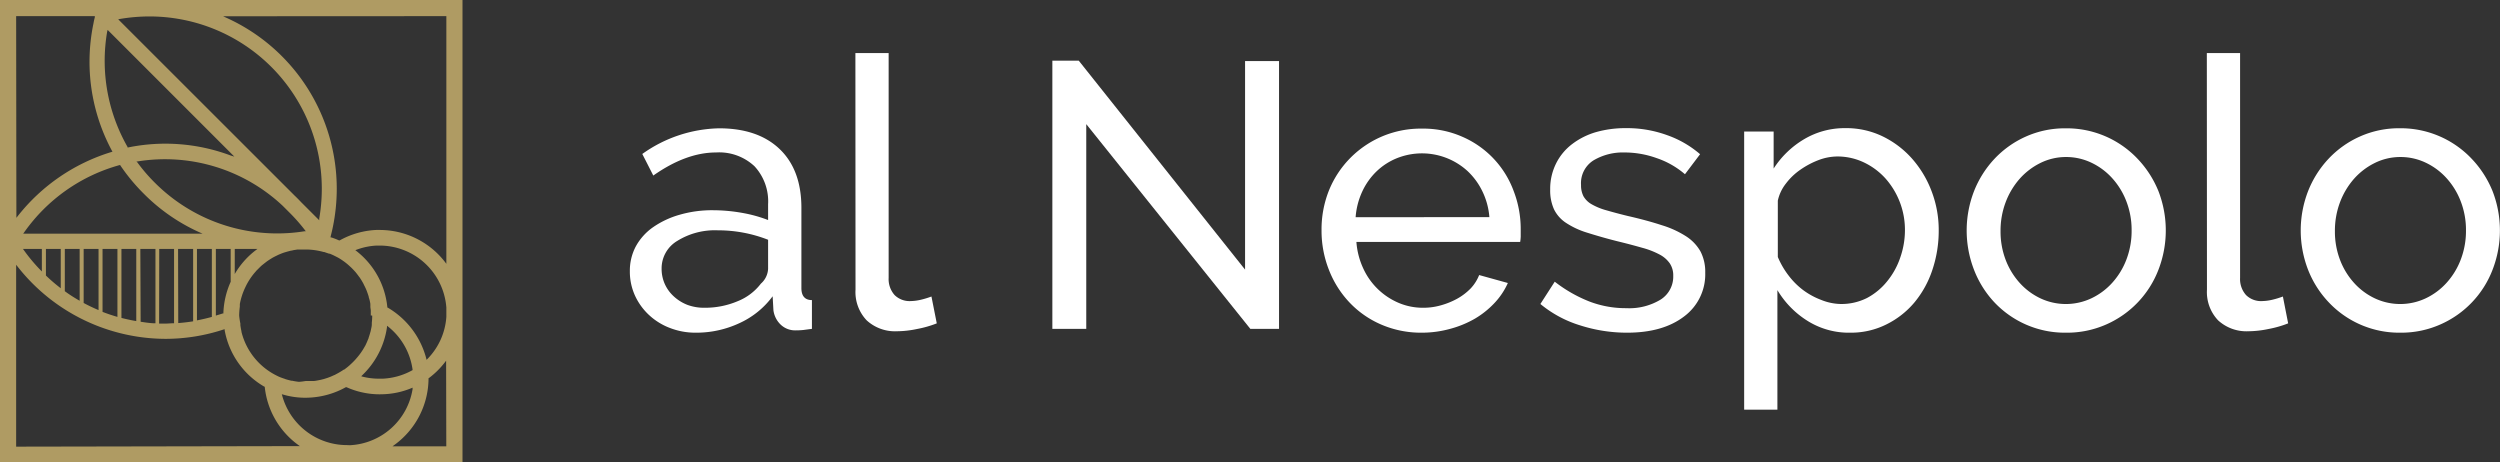
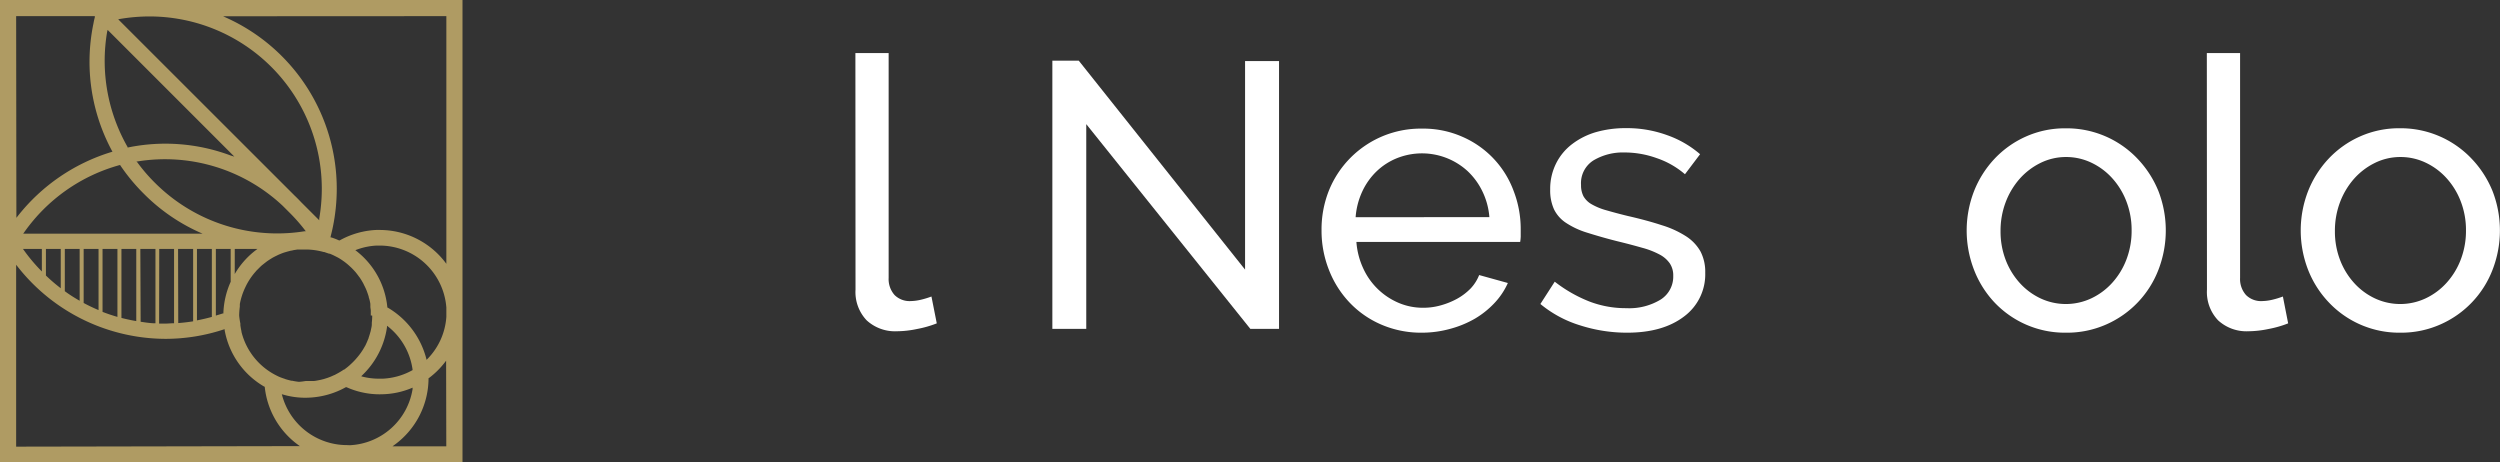
<svg xmlns="http://www.w3.org/2000/svg" viewBox="0 0 418.11 77.35">
  <rect x="0" y="0" width="418.11" height="77.35" fill="#333333" stroke="none" />
  <defs>
    <style>.cls-1{fill:#fff;}.cls-2{fill:#af9b63;}</style>
  </defs>
  <g id="Livello_2" data-name="Livello 2">
    <g id="Livello_1-2" data-name="Livello 1">
-       <path class="cls-1" d="M116.4,55.64a11.77,11.77,0,0,1-4.36-.79,10.67,10.67,0,0,1-3.51-2.18,10.23,10.23,0,0,1-2.34-3.25,9.65,9.65,0,0,1-.85-4.08,8.63,8.63,0,0,1,1-4.14A9.45,9.45,0,0,1,109.22,38a14.88,14.88,0,0,1,4.43-2.08,19.42,19.42,0,0,1,5.59-.76,28.08,28.08,0,0,1,4.87.44,23.09,23.09,0,0,1,4.35,1.2V34.16a8.63,8.63,0,0,0-2.27-6.35,8.63,8.63,0,0,0-6.44-2.31q-5,0-10.49,3.86l-1.84-3.61a22.85,22.85,0,0,1,12.83-4.29q6.51,0,10.14,3.47t3.64,9.8V48.19c0,1.3.59,2,1.76,2V55l-1.45.19a11.47,11.47,0,0,1-1.2.06,3.5,3.5,0,0,1-2.62-1,4.06,4.06,0,0,1-1.17-2.37l-.13-2.33a14.22,14.22,0,0,1-5.59,4.51A17,17,0,0,1,116.4,55.64Zm1.45-4.17a13.93,13.93,0,0,0,5.53-1.1,9.14,9.14,0,0,0,3.88-2.94,3.51,3.51,0,0,0,1.2-2.47V40.1a22.91,22.91,0,0,0-8.4-1.58,11.91,11.91,0,0,0-6.79,1.77,5.34,5.34,0,0,0-2.62,4.61,6.22,6.22,0,0,0,.53,2.59,6.28,6.28,0,0,0,1.52,2.09A7.23,7.23,0,0,0,115,51,8,8,0,0,0,117.85,51.47Z" />
      <path class="cls-1" d="M143.06,8.88h5.56v37.6a4,4,0,0,0,1,2.87,3.57,3.57,0,0,0,2.75,1,7.82,7.82,0,0,0,1.64-.22,14.15,14.15,0,0,0,1.77-.54l.89,4.49a18.07,18.07,0,0,1-3.29.94,16.75,16.75,0,0,1-3.35.38,7,7,0,0,1-5.09-1.83,6.86,6.86,0,0,1-1.86-5.12Z" />
      <path class="cls-1" d="M181.67,20.76V55H176V10.15h4.42l27.81,34.94V10.21h5.68V55h-4.8Z" />
      <path class="cls-1" d="M237.78,55.64A16.76,16.76,0,0,1,231,54.28a16,16,0,0,1-5.3-3.69,16.73,16.73,0,0,1-3.45-5.47,17.83,17.83,0,0,1-1.23-6.6A17.6,17.6,0,0,1,222.2,32a16.54,16.54,0,0,1,15.64-10.49,16.17,16.17,0,0,1,6.79,1.39,15.84,15.84,0,0,1,8.53,9.07,17.65,17.65,0,0,1,1.17,6.35q0,.69,0,1.26a6.88,6.88,0,0,1-.09.88H226.85A12.68,12.68,0,0,0,228,44.9a11.39,11.39,0,0,0,5.91,5.75,10.29,10.29,0,0,0,4.08.82,10.65,10.65,0,0,0,3-.41,12.72,12.72,0,0,0,2.71-1.1,9.76,9.76,0,0,0,2.25-1.71A7,7,0,0,0,247.38,46l4.8,1.33a11.92,11.92,0,0,1-2.24,3.35,14.77,14.77,0,0,1-3.28,2.62A17.05,17.05,0,0,1,242.52,55,17.72,17.72,0,0,1,237.78,55.64Zm11.31-19.33A12,12,0,0,0,247.92,32a11.53,11.53,0,0,0-2.47-3.38,11.29,11.29,0,0,0-11.78-2.18,10.69,10.69,0,0,0-3.44,2.21,11.27,11.27,0,0,0-2.4,3.38,12.34,12.34,0,0,0-1.11,4.3Z" />
      <path class="cls-1" d="M272.09,55.64a25.63,25.63,0,0,1-7.84-1.23,19.21,19.21,0,0,1-6.63-3.57l2.4-3.73a23.31,23.31,0,0,0,5.81,3.32A17,17,0,0,0,272,51.54a10.11,10.11,0,0,0,5.72-1.43,4.55,4.55,0,0,0,2.12-4,3.6,3.6,0,0,0-.57-2.05,4.78,4.78,0,0,0-1.71-1.49,13.71,13.71,0,0,0-2.91-1.13c-1.18-.34-2.54-.7-4.1-1.08-2-.5-3.69-1-5.12-1.45a13.58,13.58,0,0,1-3.54-1.65,5.72,5.72,0,0,1-2-2.27,7.66,7.66,0,0,1-.63-3.29,9.49,9.49,0,0,1,1-4.39,9.19,9.19,0,0,1,2.68-3.22,12.2,12.2,0,0,1,4-2,18,18,0,0,1,5-.66,19.7,19.7,0,0,1,6.95,1.2,17.09,17.09,0,0,1,5.44,3.16l-2.53,3.35A14.26,14.26,0,0,0,277,26.42a15.86,15.86,0,0,0-5.31-.92,9.63,9.63,0,0,0-5.15,1.3,4.49,4.49,0,0,0-2.12,4.14,4,4,0,0,0,.41,1.89,3.62,3.62,0,0,0,1.36,1.33,10.4,10.4,0,0,0,2.43,1c1,.29,2.18.61,3.57.95q3.29.75,5.72,1.55A16.26,16.26,0,0,1,282,39.53a7.28,7.28,0,0,1,2.4,2.53,7.38,7.38,0,0,1,.79,3.54,8.78,8.78,0,0,1-3.54,7.33Q278.09,55.65,272.09,55.64Z" />
-       <path class="cls-1" d="M309.49,55.64a13,13,0,0,1-7.23-2,15.26,15.26,0,0,1-5-5.12v20h-5.56V22h4.93v6.19a15.36,15.36,0,0,1,5.08-4.9,13.29,13.29,0,0,1,6.92-1.86,14,14,0,0,1,6.26,1.39,15.78,15.78,0,0,1,4.93,3.76,17.63,17.63,0,0,1,3.25,5.46,18.14,18.14,0,0,1,1.17,6.45,20.58,20.58,0,0,1-1.07,6.67,16.72,16.72,0,0,1-3,5.43,14.49,14.49,0,0,1-4.67,3.66A13.24,13.24,0,0,1,309.49,55.64Zm-1.7-4.8a9.51,9.51,0,0,0,4.45-1A10.81,10.81,0,0,0,315.65,47a12.58,12.58,0,0,0,2.18-4,13.84,13.84,0,0,0,.76-4.55,12.94,12.94,0,0,0-3.28-8.63,11.51,11.51,0,0,0-3.57-2.65,10.28,10.28,0,0,0-4.46-1,9,9,0,0,0-3.13.6,14.1,14.1,0,0,0-3,1.58,10.52,10.52,0,0,0-2.46,2.34,7,7,0,0,0-1.36,2.87v9.42a13.93,13.93,0,0,0,1.77,3.06,12.52,12.52,0,0,0,2.46,2.47,12.36,12.36,0,0,0,3,1.64A9.18,9.18,0,0,0,307.79,50.84Z" />
      <path class="cls-1" d="M345.51,55.64a16.2,16.2,0,0,1-12-5.12,16.75,16.75,0,0,1-3.38-5.43,18.21,18.21,0,0,1,0-13.08,17,17,0,0,1,3.42-5.43,16.28,16.28,0,0,1,5.24-3.73,16,16,0,0,1,6.73-1.39,16.33,16.33,0,0,1,12,5.12A17.18,17.18,0,0,1,361,32a18.21,18.21,0,0,1,0,13.08,16.41,16.41,0,0,1-8.69,9.16A16.2,16.2,0,0,1,345.51,55.64Zm-10.93-17a13.26,13.26,0,0,0,.85,4.81,12.26,12.26,0,0,0,2.34,3.85,11,11,0,0,0,3.47,2.59,10,10,0,0,0,8.53,0,11.06,11.06,0,0,0,3.51-2.62,12.31,12.31,0,0,0,2.37-3.92,13.4,13.4,0,0,0,.85-4.83,13.23,13.23,0,0,0-.85-4.77,12.31,12.31,0,0,0-2.37-3.92,11.06,11.06,0,0,0-3.51-2.62,9.77,9.77,0,0,0-4.26-.95,9.59,9.59,0,0,0-4.27,1,11.34,11.34,0,0,0-3.47,2.65,12.72,12.72,0,0,0-2.34,3.92A13.48,13.48,0,0,0,334.58,38.64Z" />
      <path class="cls-1" d="M369.08,8.88h5.56v37.6a4,4,0,0,0,1,2.87,3.57,3.57,0,0,0,2.75,1,7.82,7.82,0,0,0,1.64-.22,14.15,14.15,0,0,0,1.77-.54l.88,4.49a17.72,17.72,0,0,1-3.28.94,16.83,16.83,0,0,1-3.35.38,7,7,0,0,1-5.09-1.83,6.86,6.86,0,0,1-1.86-5.12Z" />
      <path class="cls-1" d="M401.43,55.64a16.2,16.2,0,0,1-12-5.12A16.75,16.75,0,0,1,386,45.09,18.21,18.21,0,0,1,386,32a17,17,0,0,1,3.42-5.43,16.28,16.28,0,0,1,5.24-3.73,16.05,16.05,0,0,1,6.73-1.39,16.33,16.33,0,0,1,12,5.12A17.18,17.18,0,0,1,416.88,32a18.21,18.21,0,0,1,0,13.08,16.41,16.41,0,0,1-8.69,9.16A16.2,16.2,0,0,1,401.43,55.64Zm-10.93-17a13.26,13.26,0,0,0,.85,4.81,12.26,12.26,0,0,0,2.34,3.85,11,11,0,0,0,3.47,2.59,10,10,0,0,0,8.53,0,11.06,11.06,0,0,0,3.51-2.62,12.31,12.31,0,0,0,2.37-3.92,13.4,13.4,0,0,0,.85-4.83,13.23,13.23,0,0,0-.85-4.77,12.31,12.31,0,0,0-2.37-3.92,11.06,11.06,0,0,0-3.51-2.62,9.77,9.77,0,0,0-4.26-.95,9.59,9.59,0,0,0-4.27,1,11.34,11.34,0,0,0-3.47,2.65,12.72,12.72,0,0,0-2.34,3.92A13.48,13.48,0,0,0,390.5,38.64Z" />
      <path class="cls-2" d="M0,0V77.35H77.35V0ZM74.65,2.7V44.12l-.25-.33a13.81,13.81,0,0,0-10.84-5.33l-.66,0a13.85,13.85,0,0,0-6.08,1.74l-.06,0-.07,0a12.46,12.46,0,0,0-1.27-.49l-.13,0,0-.13c.14-.56.27-1.07.37-1.58a31.68,31.68,0,0,0,.66-6.43A31.38,31.38,0,0,0,37.92,3l-.61-.28ZM62.25,52.78A9.87,9.87,0,0,1,62.18,54a2.51,2.51,0,0,1,0,.27c0,.33-.1.66-.17,1,0,.11-.06.21-.08.32-.09.31-.18.62-.29.93,0,.09-.06.18-.1.27-.13.34-.28.68-.44,1a.75.75,0,0,1-.07.12A11.07,11.07,0,0,1,59.55,60l-.12.14q-.37.41-.78.78l-.17.16a10.77,10.77,0,0,1-.93.74l-.06,0h0a12.06,12.06,0,0,1-1.34.79l-.1.06a2,2,0,0,1-.22.09c-.21.1-.43.2-.64.28l-.43.16-.6.19-.52.13-.55.11a5.81,5.81,0,0,1-.58.09l-.51,0-.35,0h-.52A11.17,11.17,0,0,1,50,63.86h0a9.88,9.88,0,0,1-1.11-.18l-.15,0c-.33-.08-.66-.17-1-.27l-.14-.06a9.85,9.85,0,0,1-1-.37h0l-.22-.11a11.16,11.16,0,0,1-6-7.38.29.29,0,0,0,0-.09c-.07-.31-.13-.64-.18-1,0-.06,0-.12,0-.18v-.11h0A11.24,11.24,0,0,1,40,52.78a12.15,12.15,0,0,1,.11-1.49h0l0-.28a.8.8,0,0,0,0-.15A11.31,11.31,0,0,1,41,48.1l.13-.27a11,11,0,0,1,1.68-2.47l.06-.08.1-.1.55-.55.26-.24.53-.42.36-.28.47-.31.47-.29.44-.23.54-.26.43-.18c.19-.07.39-.15.59-.21l.44-.13.61-.16c.15,0,.31-.06.46-.09l.63-.1.47,0,.36,0h.75a11.44,11.44,0,0,1,2.77.41h0l.1,0h0l.55.19.27.09.13,0,.5.22.33.16.55.28h0l0,0a10.09,10.09,0,0,1,.94.61,1.33,1.33,0,0,1,.19.14,8.06,8.06,0,0,1,.72.59l.25.23c.2.18.38.37.57.57l.27.3c.16.2.32.4.47.61s.17.21.24.32a11,11,0,0,1,.6,1l.09.19c.15.29.29.58.41.87.05.12.09.24.13.35a7.92,7.92,0,0,1,.26.78c0,.13.07.26.1.38a7.1,7.1,0,0,1,.17.8c0,.06,0,.11,0,.18a1.9,1.9,0,0,1,0,.25c0,.23.06.45.07.69s0,.2,0,.3v.52Zm2.47,1.95,0-.25.2.15A11.15,11.15,0,0,1,69,61.8v.1l-.09.05a11.21,11.21,0,0,1-4.87,1.38h-.51A11.12,11.12,0,0,1,60.66,63l-.25-.07.18-.18A13.81,13.81,0,0,0,64.72,54.73ZM24.11,32.46a31.11,31.11,0,0,0,9.16,6.35l.61.27h-30l.16-.22A28.91,28.91,0,0,1,20,27.61l.1,0,.05.09A31.92,31.92,0,0,0,24.11,32.46ZM22.81,27,23,27a28.76,28.76,0,0,1,24.26,7.4l1.35,1.35A28.74,28.74,0,0,1,51,38.49l.14.19-.23,0a29.16,29.16,0,0,1-4.55.36,28.92,28.92,0,0,1-20.4-8.42,28.18,28.18,0,0,1-3-3.48ZM7,41.63V45.4a28.28,28.28,0,0,1-3-3.55l-.16-.22Zm.68,0h2.48v6.58a29.35,29.35,0,0,1-2.48-2.13Zm3.16,0h2.48V50.3c-.85-.49-1.68-1-2.48-1.6Zm3.15,0h2.49V51.86c-.85-.36-1.68-.75-2.49-1.19Zm3.16,0h2.49V53c-.85-.25-1.67-.52-2.49-.84Zm3.16,0h2.48V53.7c-.83-.14-1.66-.32-2.48-.53Zm3.16,0H26V54.07c-.83,0-1.66-.14-2.48-.26Zm3.16,0h2.48V54.06c-.5,0-1,.06-1.5.06-.33,0-.66,0-1,0Zm3.15,0H32.3V53.74c-.82.13-1.65.23-2.49.29Zm3.16,0h2.49V53c-.82.23-1.65.42-2.49.58Zm3.16,0h2.48v5.5a13.84,13.84,0,0,0-1.22,5.2v.09l-.1,0c-.38.13-.77.24-1.16.36Zm3.16,0h3.8l-.33.25a13.55,13.55,0,0,0-3.47,3.95ZM20,3.18a29.7,29.7,0,0,1,5-.43A28.82,28.82,0,0,1,53.82,31.56a29.61,29.61,0,0,1-.43,5l0,.28-3-3c-.37-.39-.75-.78-1.13-1.14L19.77,3.23ZM17.92,5.31,18,5l.2.2,21,21L38.56,26a31.13,31.13,0,0,0-17.13-1.34l-.1,0,0-.09A29,29,0,0,1,17.92,5.31ZM2.7,2.7H15.86l0,.18c-.08.32-.16.63-.22,1a31.74,31.74,0,0,0-.67,6.45,31.41,31.41,0,0,0,3.75,14.88l.09.16-.17.05A31.75,31.75,0,0,0,3,36.1l-.26.33Zm0,72V44.28l.26.33A31.59,31.59,0,0,0,27.64,56.67a31.12,31.12,0,0,0,9.77-1.57l.16-.05,0,.16a13.71,13.71,0,0,0,6.64,9.46l.07,0v.07a13.75,13.75,0,0,0,5.51,9.61l.36.26ZM58,74.44a11.24,11.24,0,0,1-10.8-8.26l-.07-.25.25.07a13.19,13.19,0,0,0,4.37.5,13.85,13.85,0,0,0,6.08-1.74l.06,0,.07,0a13.57,13.57,0,0,0,6.21,1.17,13.43,13.43,0,0,0,4.6-1l.23-.1,0,.26a11.17,11.17,0,0,1-10.48,9.37Zm16.64.21h-9l.35-.26a13.81,13.81,0,0,0,5.68-11.08v-.07l.05,0a13.78,13.78,0,0,0,2.64-2.59l.25-.33ZM71.52,60l-.18.18-.06-.25a13.92,13.92,0,0,0-6.43-8.48l-.07,0v-.07A13.56,13.56,0,0,0,59.63,42l-.2-.16.24-.09A11.23,11.23,0,0,1,63,41.07h.48A11.2,11.2,0,0,1,74.65,51.44V53A11.12,11.12,0,0,1,71.52,60Z" />
    </g>
  </g>
</svg>